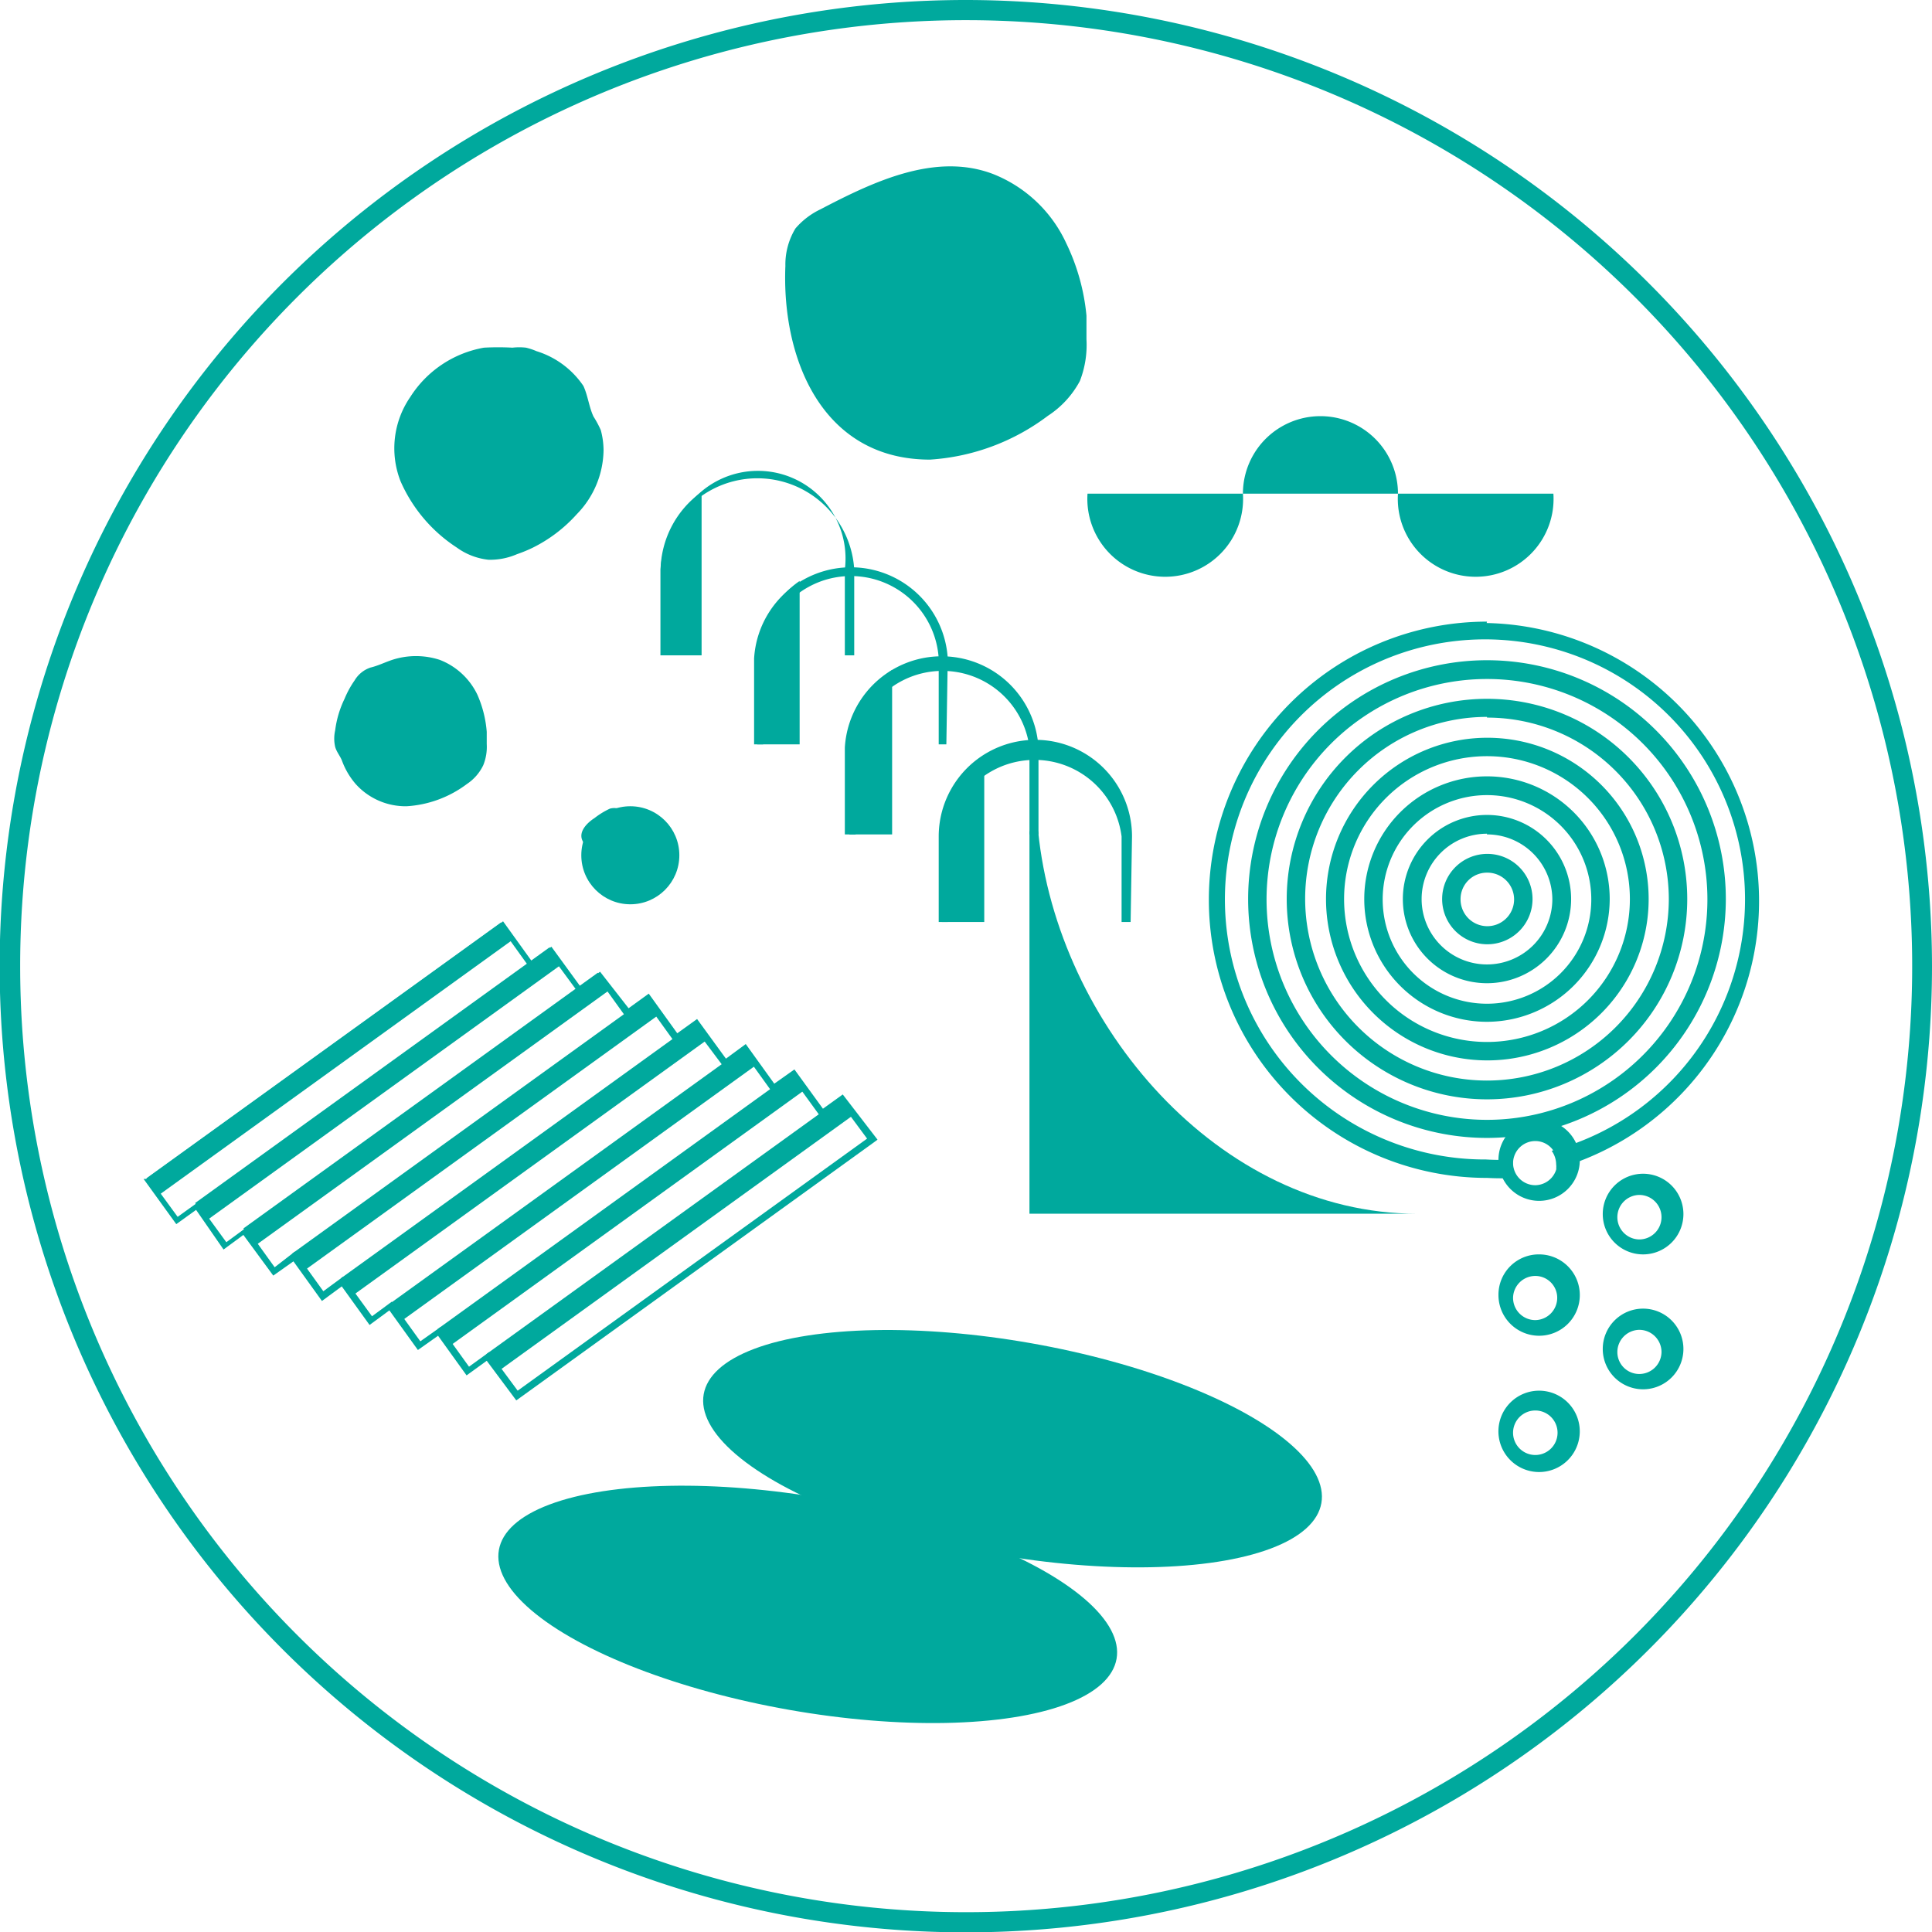
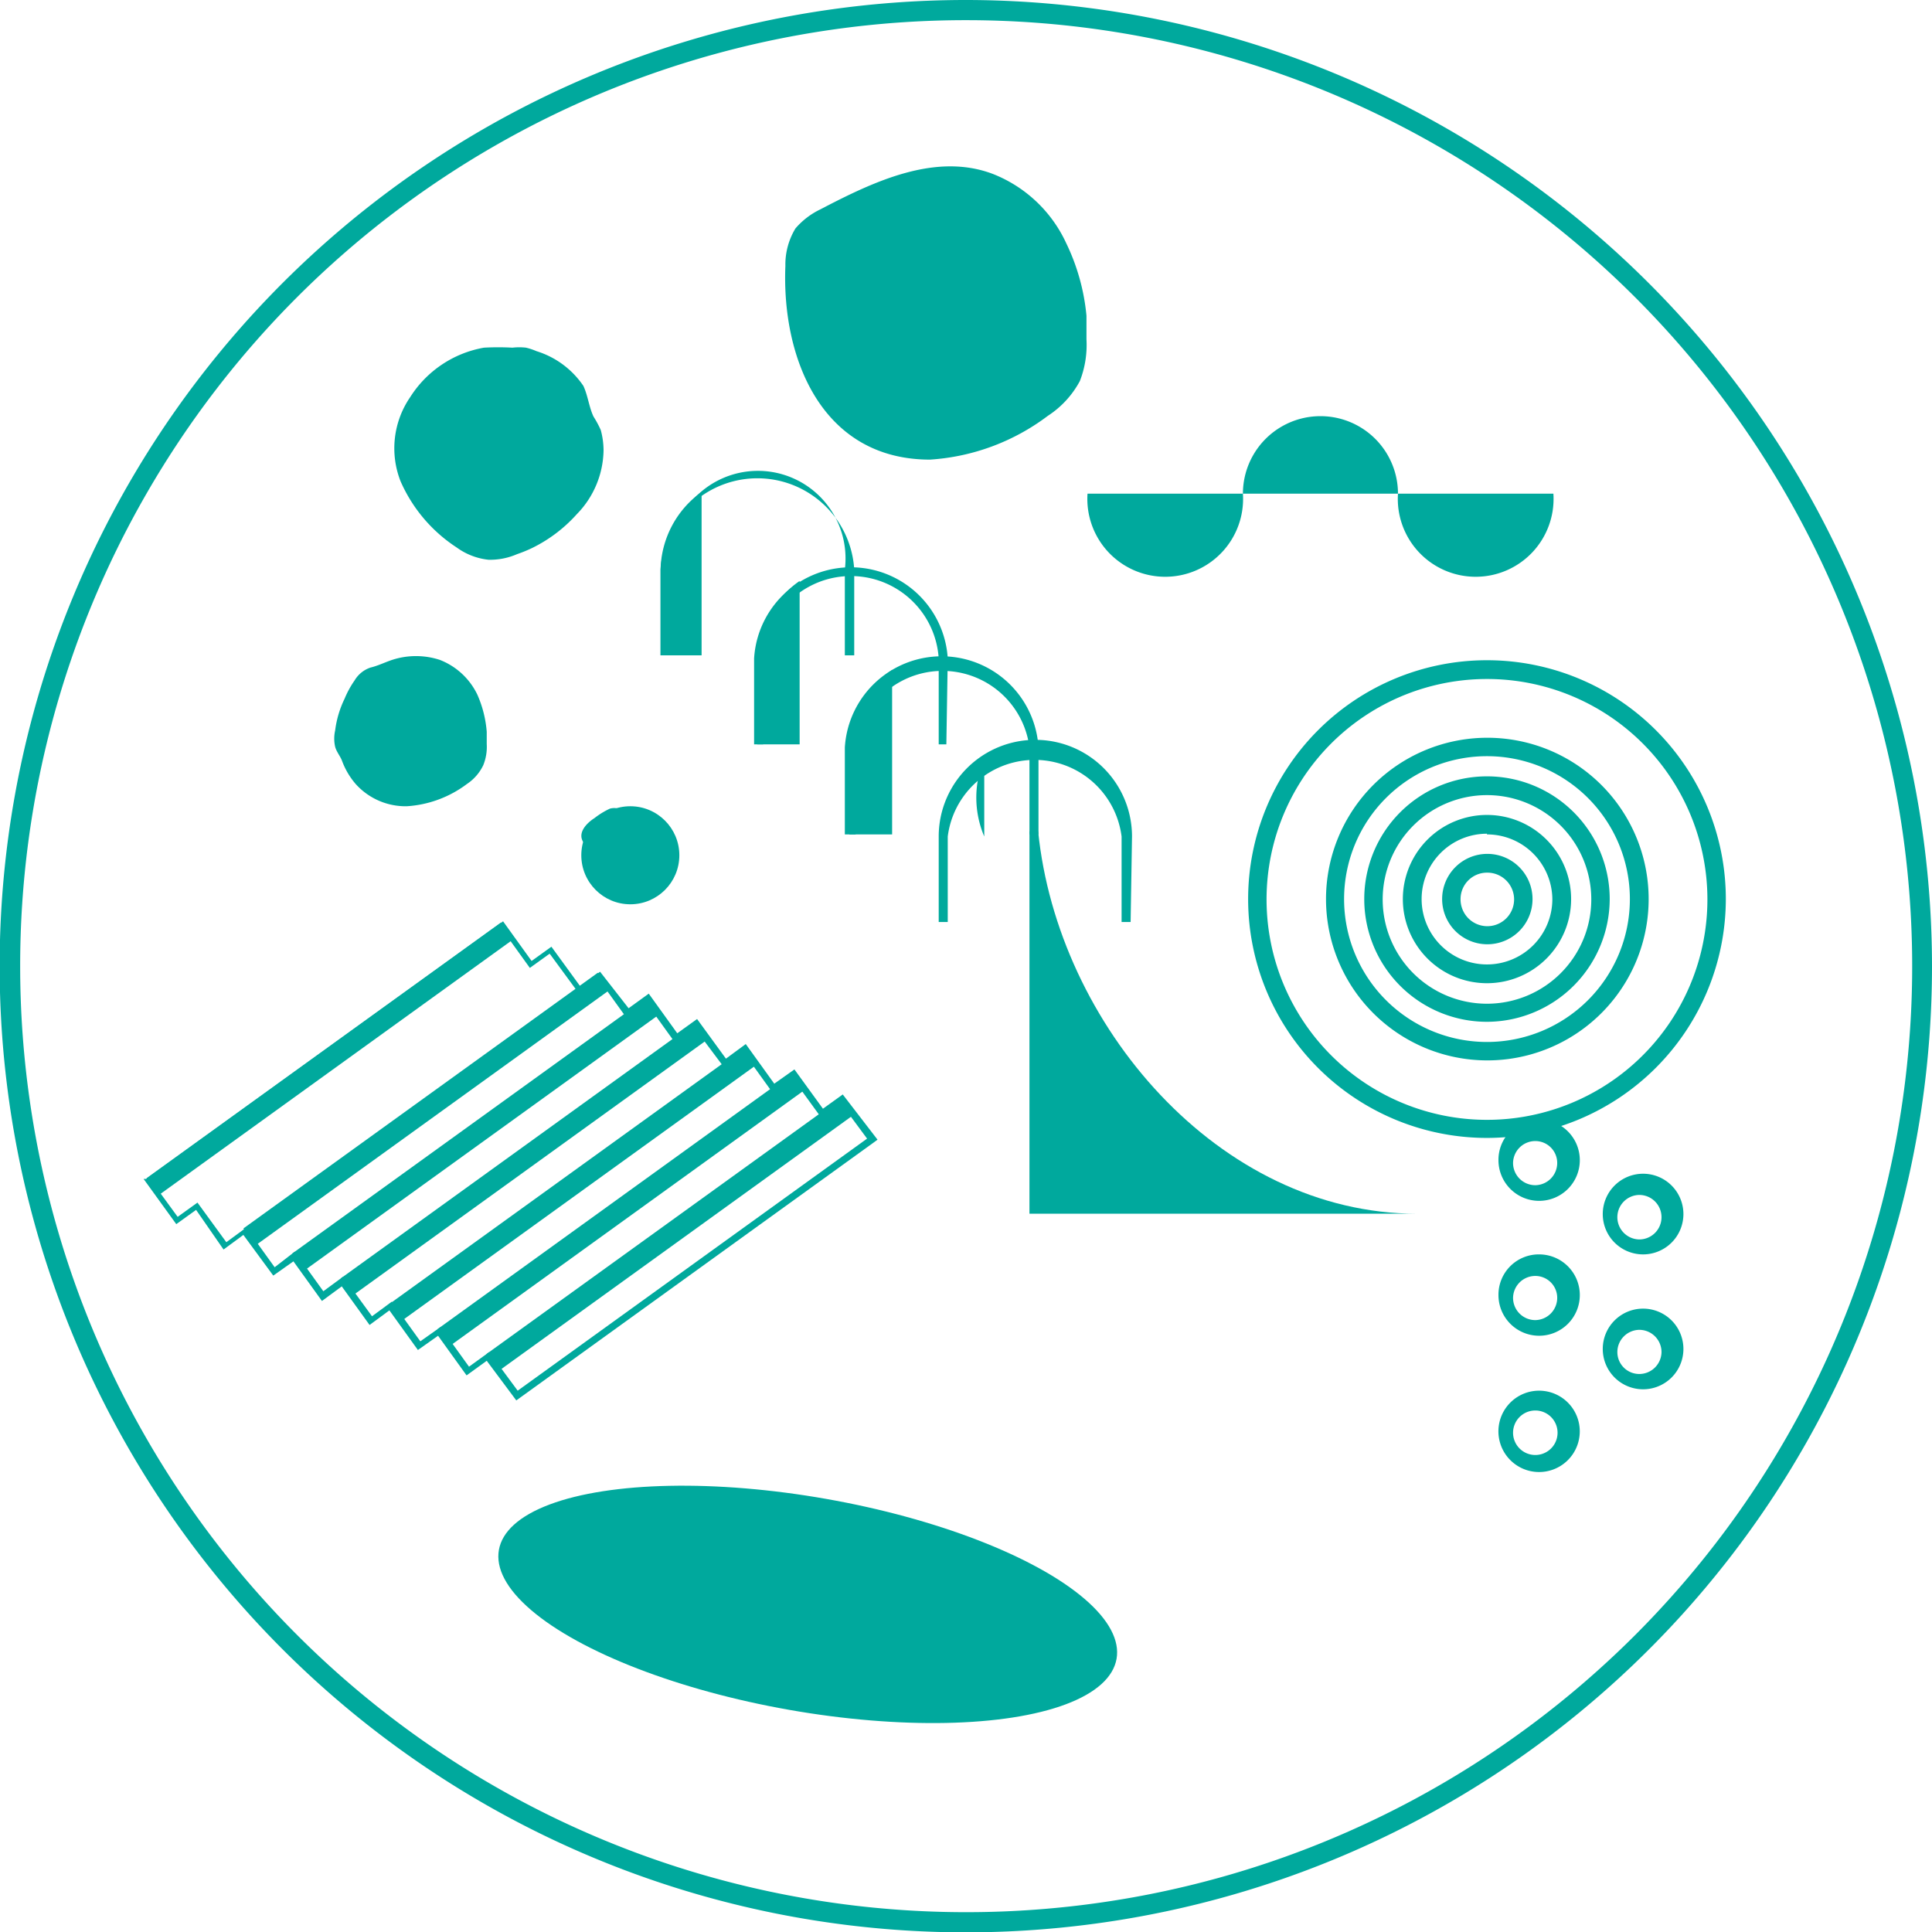
<svg xmlns="http://www.w3.org/2000/svg" viewBox="0 0 55.57 55.57">
  <defs>
    <style>.cls-1{fill:#00a99d;}</style>
  </defs>
  <g id="レイヤー_2" data-name="レイヤー 2">
    <g id="design">
      <path class="cls-1" d="M42.77,32.73a6.87,6.87,0,1,1,6.87-6.87A6.88,6.88,0,0,1,42.77,32.73Zm0-13.2a6.34,6.34,0,1,0,6.34,6.33A6.34,6.34,0,0,0,42.77,19.53Z" />
-       <path class="cls-1" d="M42.77,31.62a5.76,5.76,0,1,1,5.76-5.76A5.76,5.76,0,0,1,42.77,31.62Zm0-11A5.23,5.23,0,1,0,48,25.86,5.23,5.23,0,0,0,42.77,20.64Z" />
      <path class="cls-1" d="M42.77,30.5a4.64,4.64,0,1,1,4.65-4.64A4.64,4.64,0,0,1,42.77,30.5Zm0-8.75a4.11,4.11,0,1,0,4.11,4.11A4.11,4.11,0,0,0,42.77,21.75Z" />
      <path class="cls-1" d="M42.77,29.39a3.53,3.53,0,1,1,3.53-3.53A3.54,3.54,0,0,1,42.77,29.39Zm0-6.52a3,3,0,1,0,3,3A3,3,0,0,0,42.77,22.87Z" />
      <path class="cls-1" d="M42.77,28.28a2.42,2.42,0,1,1,2.42-2.42A2.42,2.42,0,0,1,42.77,28.28Zm0-4.3a1.88,1.88,0,1,0,1.88,1.88A1.88,1.88,0,0,0,42.77,24Z" />
      <path class="cls-1" d="M42.77,27.16a1.3,1.3,0,1,1,1.31-1.3A1.3,1.3,0,0,1,42.77,27.16Zm0-2.06a.76.76,0,0,0-.76.76.77.77,0,1,0,.76-.76Z" />
      <path class="cls-1" d="M44.68,14.2a2.24,2.24,0,1,1-4.47,0,2.23,2.23,0,0,0-4.46,0,2.24,2.24,0,1,1-4.47,0Z" />
      <path class="cls-1" d="M15.31,15.76a4.07,4.07,0,0,1-.44.18,1.94,1.94,0,0,1-.82.16,1.89,1.89,0,0,1-.91-.35,4.36,4.36,0,0,1-1.62-1.91,2.6,2.6,0,0,1,.28-2.42A3.16,3.16,0,0,1,13.92,10a7.5,7.5,0,0,1,.82,0,1.7,1.7,0,0,1,.39,0,1.76,1.76,0,0,1,.3.1,2.53,2.53,0,0,1,1.35,1c.13.28.16.6.29.88a2.93,2.93,0,0,1,.21.39,2.25,2.25,0,0,1,.08.58,2.68,2.68,0,0,1-.77,1.84A4.21,4.21,0,0,1,15.31,15.76Z" />
      <path class="cls-1" d="M31.25,9.08c0,.23,0,.46,0,.68a2.86,2.86,0,0,1-.19,1.2,2.73,2.73,0,0,1-.92,1,6.29,6.29,0,0,1-3.39,1.26c-3.09,0-4.27-2.88-4.16-5.57a2,2,0,0,1,.29-1.08,2.19,2.19,0,0,1,.72-.55C25.13,5.22,26.9,4.38,28.55,5a3.89,3.89,0,0,1,2.12,2A6.08,6.08,0,0,1,31.25,9.08Z" />
      <path class="cls-1" d="M14,21.05c0,.12,0,.23,0,.35a1.4,1.4,0,0,1-.1.61,1.35,1.35,0,0,1-.47.54,3.21,3.21,0,0,1-1.73.64,1.93,1.93,0,0,1-1.47-.64,2.17,2.17,0,0,1-.39-.66c-.05-.14-.16-.26-.2-.41a1.06,1.06,0,0,1,0-.47,2.9,2.9,0,0,1,.27-.91,2.73,2.73,0,0,1,.29-.53.84.84,0,0,1,.46-.37c.21-.05.41-.15.62-.22a2.21,2.21,0,0,1,1.37,0,2,2,0,0,1,1.08,1A3.27,3.27,0,0,1,14,21.05Z" />
      <circle class="cls-1" cx="18.13" cy="24.6" r="1.41" />
      <path class="cls-1" d="M17.1,23.53a2.27,2.27,0,0,1,.44-.27c.17-.05.4,0,.43.19a.32.32,0,0,1,0,.23,1,1,0,0,1-.26.24c-.23.18-.61.66-.88.37S16.85,23.69,17.1,23.53Z" />
-       <ellipse class="cls-1" cx="29.12" cy="41.67" rx="3.08" ry="9.02" transform="translate(-16.97 63.11) rotate(-80)" />
      <ellipse class="cls-1" cx="23.23" cy="46.15" rx="3.08" ry="9.02" transform="translate(-26.25 61.01) rotate(-80)" />
      <path class="cls-1" d="M43.1,37.25a1.17,1.17,0,1,0,1.17-1.17A1.16,1.16,0,0,0,43.1,37.25Zm.42.08a.64.64,0,0,1,.64-.63.63.63,0,0,1,.63.63.64.64,0,0,1-.63.64A.64.64,0,0,1,43.52,37.33Z" />
      <path class="cls-1" d="M43.1,41.12A1.17,1.17,0,1,0,44.27,40,1.17,1.17,0,0,0,43.1,41.12Zm.42.09a.64.64,0,0,1,.64-.64.64.64,0,0,1,0,1.28A.64.64,0,0,1,43.52,41.21Z" />
      <path class="cls-1" d="M46.1,34.92a1.16,1.16,0,1,0,1.16-1.16A1.16,1.16,0,0,0,46.1,34.92Zm.42.09a.64.64,0,0,1,.63-.64.64.64,0,0,1,0,1.28A.64.64,0,0,1,46.52,35Z" />
      <path class="cls-1" d="M46.1,38.8a1.16,1.16,0,1,0,1.16-1.16A1.16,1.16,0,0,0,46.1,38.8Zm.42.09a.64.64,0,0,1,.63-.64.64.64,0,0,1,.64.64.64.64,0,0,1-.64.63A.63.63,0,0,1,46.52,38.89Z" />
      <path class="cls-1" d="M29.61,23.91h.25c.56,5.56,5.19,11,10.9,11H29.61Z" />
      <rect class="cls-1" x="3.2" y="30.15" width="12.57" height="0.6" transform="translate(-16.02 11.31) rotate(-35.81)" />
-       <rect class="cls-1" x="4.6" y="30.87" width="12.57" height="0.6" transform="translate(-16.18 12.26) rotate(-35.81)" />
      <rect class="cls-1" x="5.99" y="31.59" width="12.57" height="0.6" transform="translate(-16.34 13.22) rotate(-35.81)" />
      <rect class="cls-1" x="7.39" y="32.32" width="12.57" height="0.6" transform="translate(-16.5 14.17) rotate(-35.81)" />
      <rect class="cls-1" x="8.79" y="33.04" width="12.57" height="0.6" transform="translate(-16.66 15.12) rotate(-35.81)" />
      <rect class="cls-1" x="10.18" y="33.77" width="12.57" height="0.6" transform="translate(-16.82 16.08) rotate(-35.81)" />
      <rect class="cls-1" x="11.58" y="34.49" width="12.57" height="0.6" transform="translate(-16.98 17.03) rotate(-35.81)" />
      <rect class="cls-1" x="12.98" y="35.21" width="12.57" height="0.6" transform="translate(-17.14 17.99) rotate(-35.81)" />
      <path class="cls-1" d="M24.57,18.85H24.3V16.38a2.52,2.52,0,1,0-5,0v2.47H19V16.38a2.79,2.79,0,0,1,5.57,0Z" />
      <path class="cls-1" d="M27.22,21.41H27V18.94a2.53,2.53,0,0,0-5.05,0v2.47h-.26V18.94a2.79,2.79,0,0,1,5.57,0Z" />
      <path class="cls-1" d="M29.87,24h-.26V21.5a2.52,2.52,0,0,0-5,0V24H24.3V21.5a2.79,2.79,0,0,1,5.57,0Z" />
      <path class="cls-1" d="M32.52,26.52h-.26V24.06a2.52,2.52,0,0,0-5,0v2.46H27V24.06a2.78,2.78,0,0,1,5.56,0Z" />
      <path class="cls-1" d="M43.1,33.37a1.17,1.17,0,1,0,1.17-1.17A1.16,1.16,0,0,0,43.1,33.37Zm.42.08a.64.64,0,0,1,.64-.63.63.63,0,0,1,.63.63.64.64,0,0,1-.63.64A.64.64,0,0,1,43.52,33.45Z" />
-       <path class="cls-1" d="M42.77,17.88a8,8,0,0,0,0,16,8.12,8.12,0,0,0,.86,0,.61.61,0,0,1-.11-.35.57.57,0,0,1,0-.18,6.57,6.57,0,0,1-.78,0,7.48,7.48,0,1,1,1.89-.25.68.68,0,0,1,.13.39.53.53,0,0,1,0,.13,8,8,0,0,0-2-15.7Z" />
-       <path class="cls-1" d="M28.31,21.82v4.7H27.09V24.06A2.86,2.86,0,0,1,28.31,21.82Z" />
+       <path class="cls-1" d="M28.31,21.82v4.7V24.06A2.86,2.86,0,0,1,28.31,21.82Z" />
      <path class="cls-1" d="M25.66,19.27V24H24.43V21.5A2.83,2.83,0,0,1,25.66,19.27Z" />
      <path class="cls-1" d="M23,16.71v4.7H21.78V18.94A2.83,2.83,0,0,1,23,16.71Z" />
      <path class="cls-1" d="M20.18,14.15v4.7H19V16.38A2.82,2.82,0,0,1,20.18,14.15Z" />
      <path class="cls-1" d="M14.85,40.28,14,39.14l-.58.42-.82-1.14-.58.41-.82-1.14-.57.42L9.83,37l-.57.42-.82-1.14-.58.41L7,35.52l-.57.42L5.64,34.8l-.57.41-.94-1.3.07,0,10.27-7.41.82,1.14.57-.41.83,1.14.57-.42L18.08,29l.58-.42.82,1.14.57-.41.83,1.14.57-.42.82,1.14.58-.41.82,1.13.57-.41,1,1.3-.08.06Zm-.78-1.39L14.89,40l10.05-7.25-.74-1-.57.41-.82-1.13-.58.41-.82-1.14-.57.42L20,29.6l-.57.41-.82-1.14-.58.42-.82-1.14-.57.41-.83-1.13-.57.41-.82-1.14L4.38,34l.73,1,.57-.41.83,1.14.57-.42.82,1.14L8.48,36l.82,1.14.57-.42.83,1.14.57-.42.82,1.14.58-.41.82,1.14Z" />
      <path class="cls-1" d="M27.79.58A27.21,27.21,0,1,1,.58,27.79,27.2,27.2,0,0,1,27.79.58m0-.58A27.79,27.79,0,1,0,55.57,27.79,27.81,27.81,0,0,0,27.79,0Z" />
    </g>
  </g>
</svg>